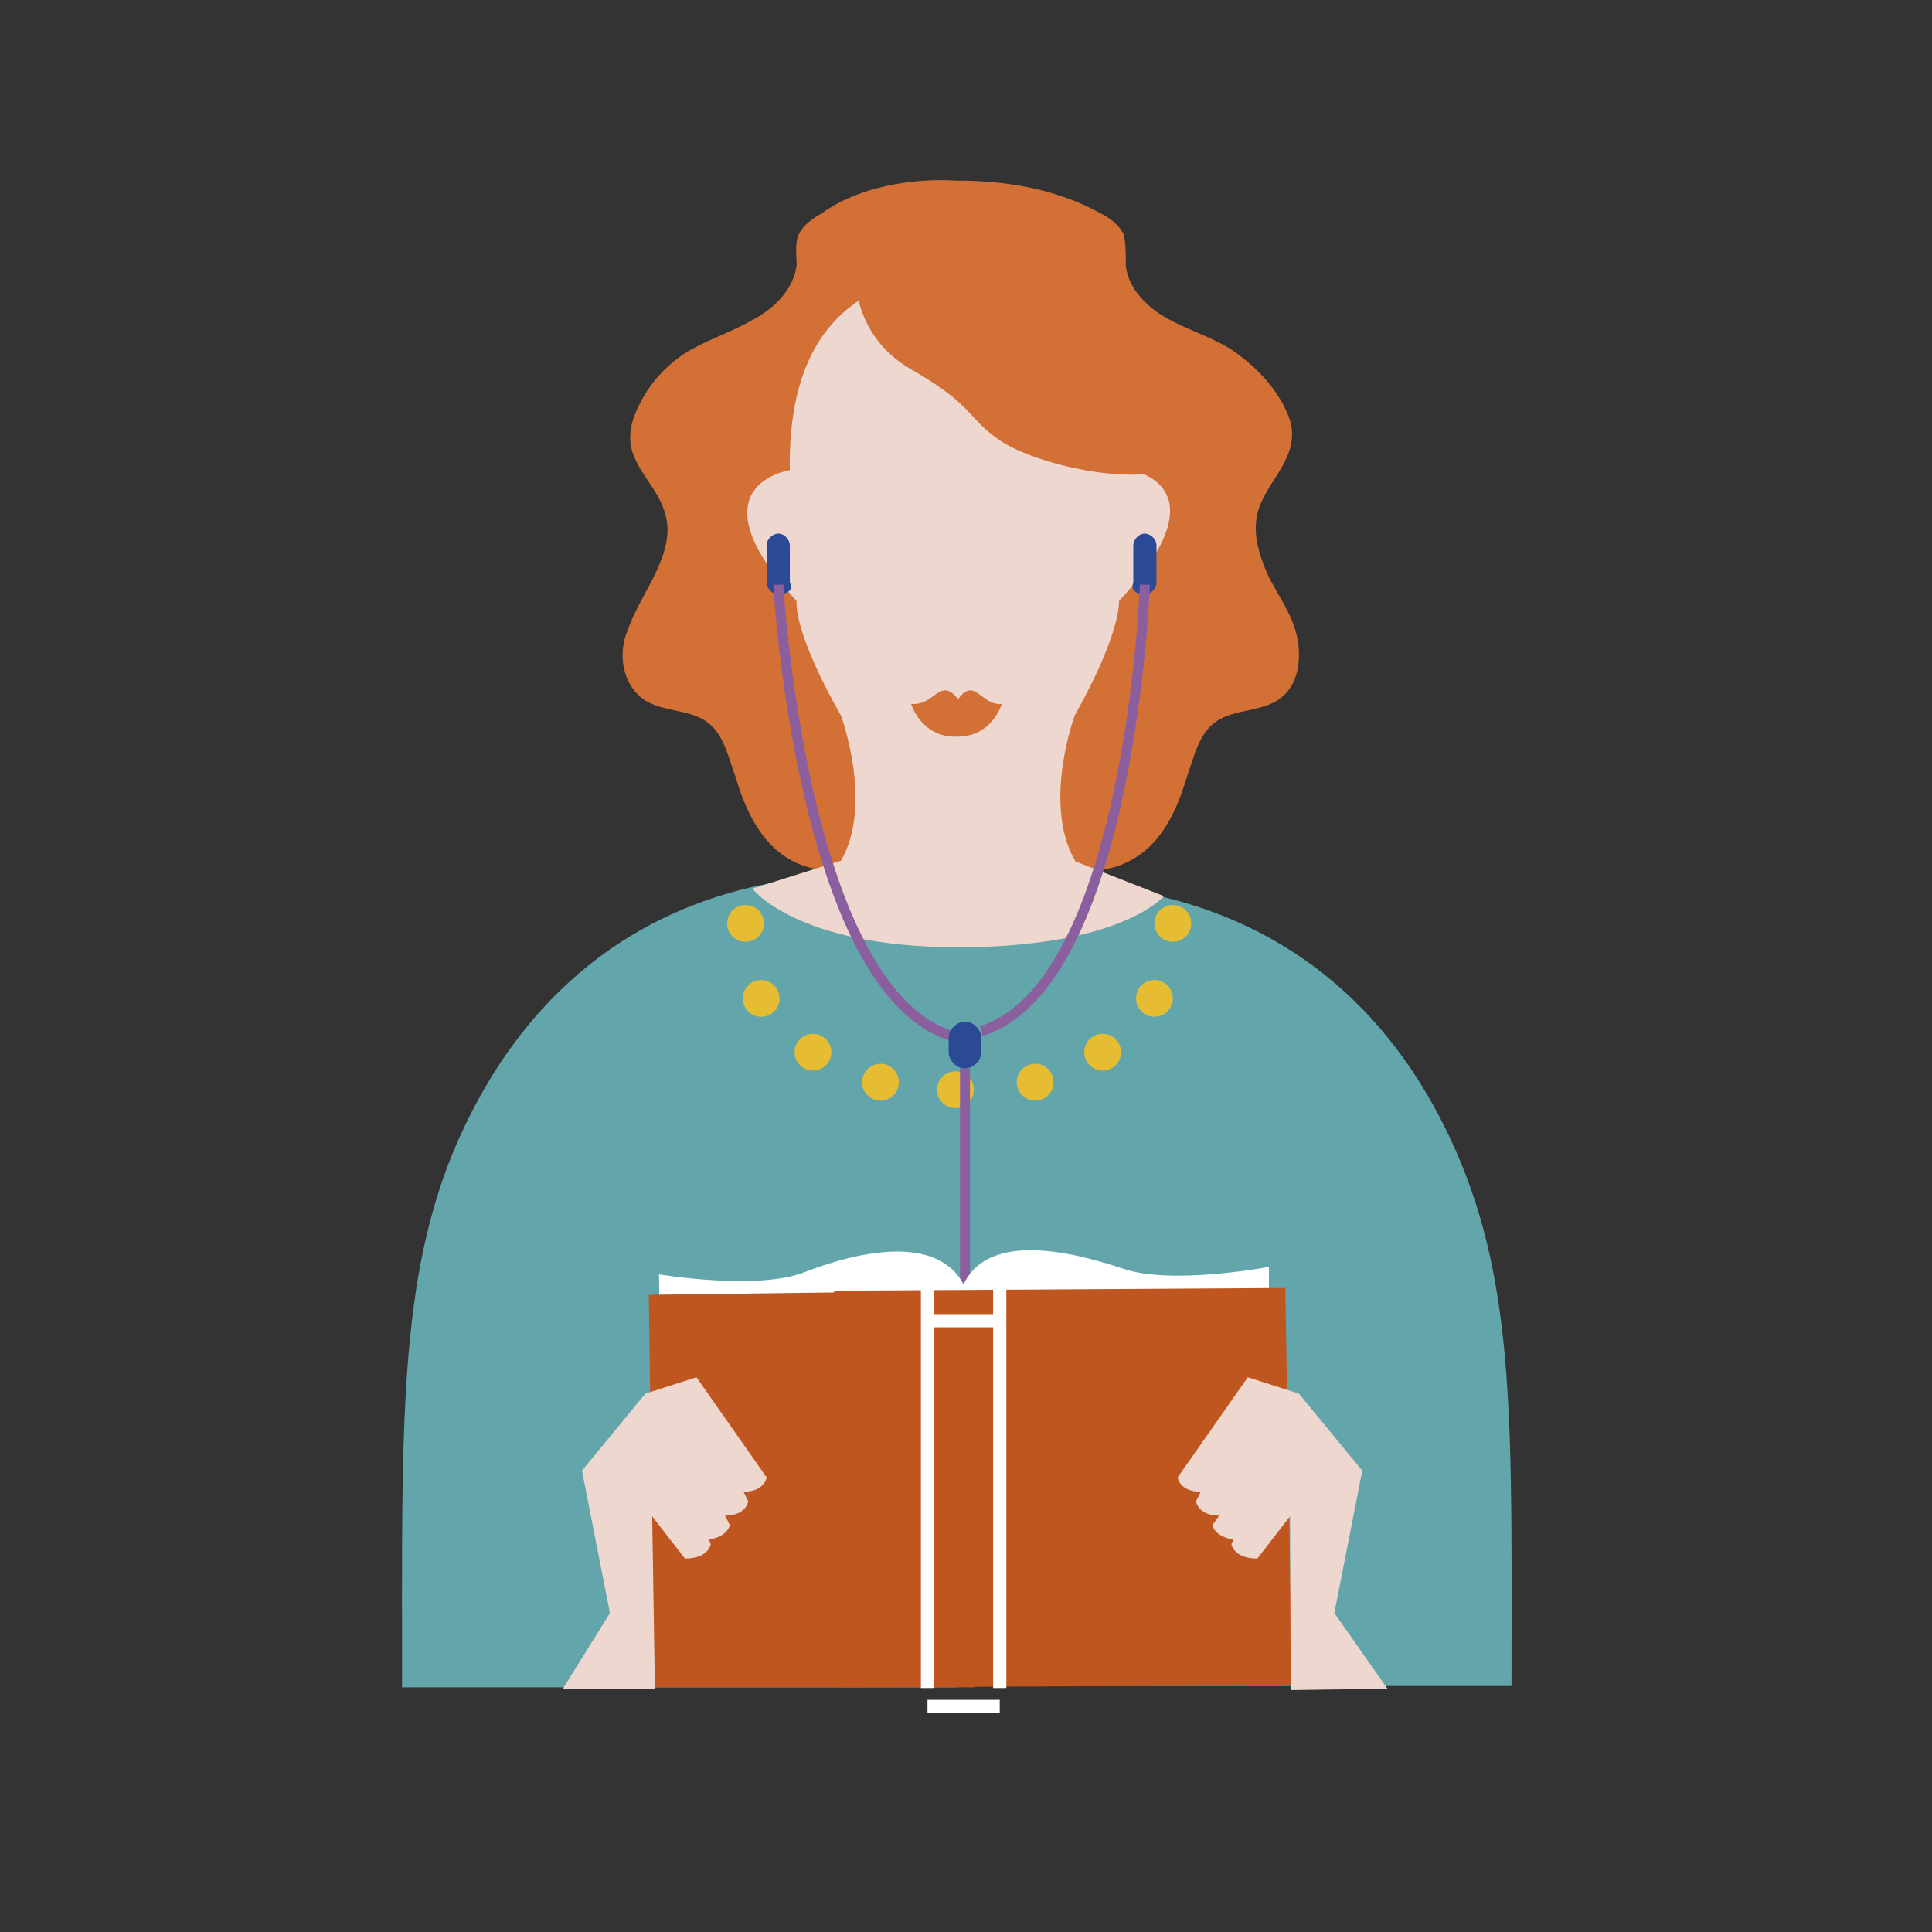
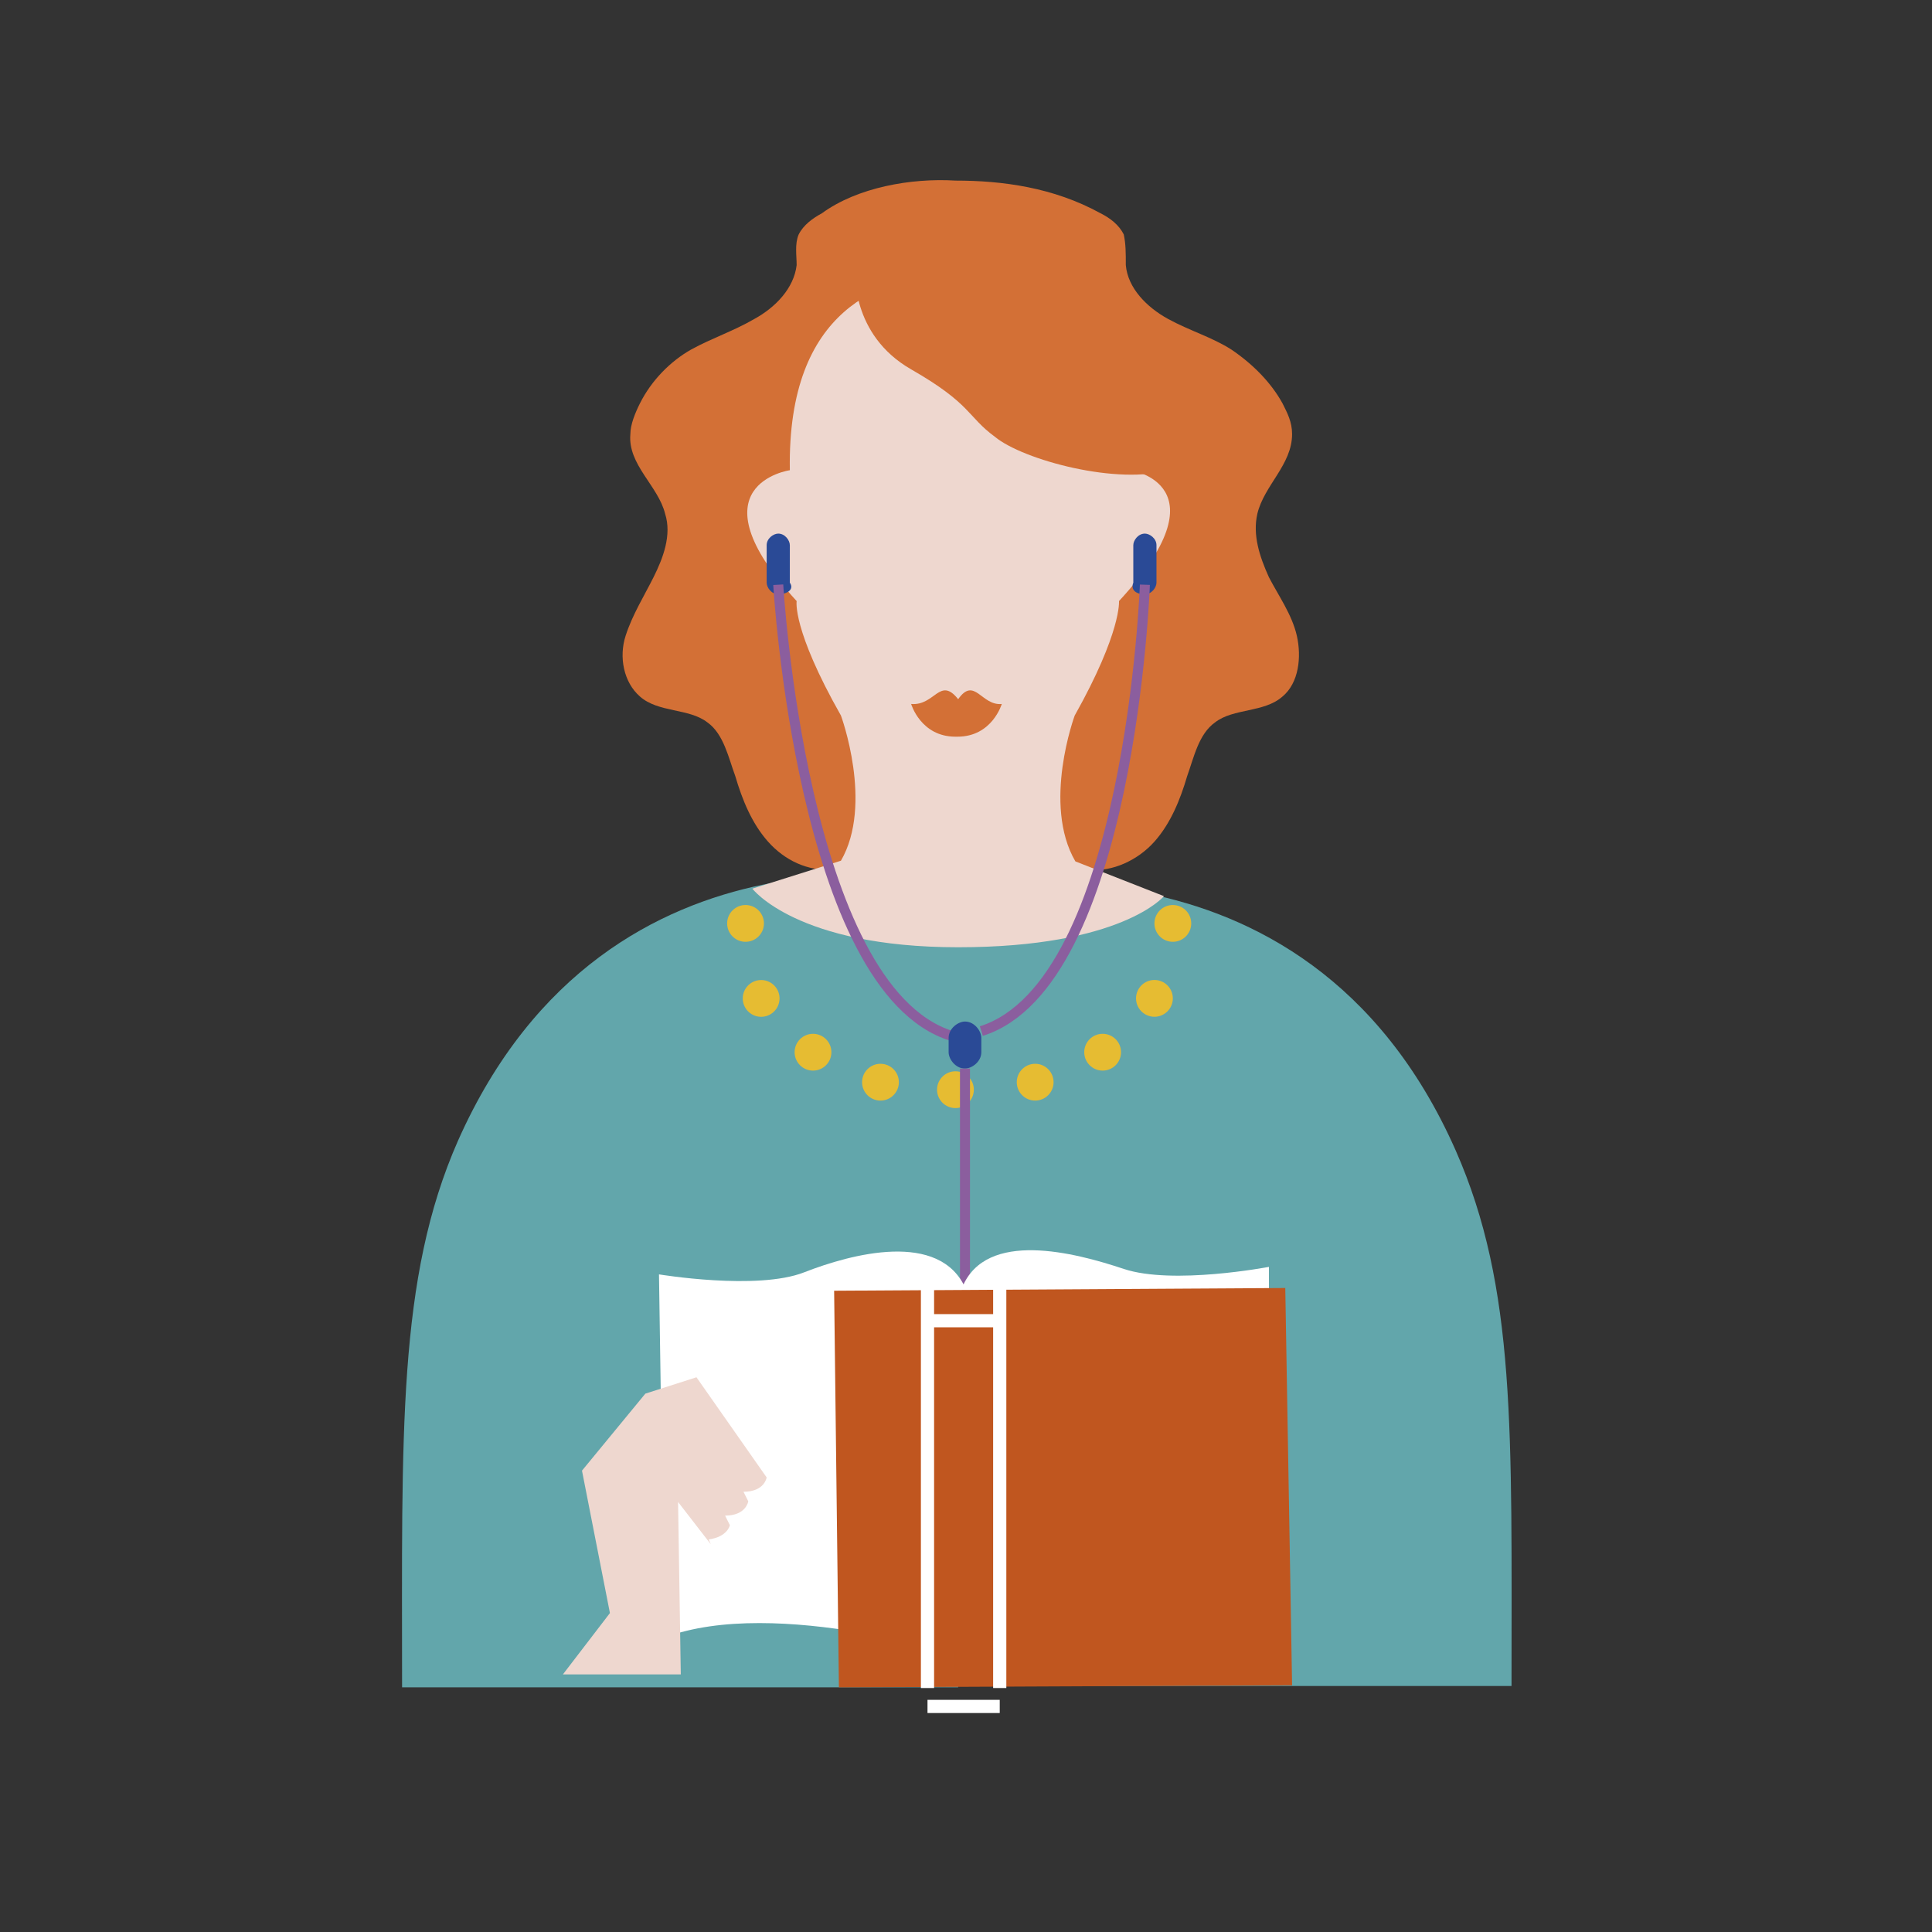
<svg xmlns="http://www.w3.org/2000/svg" version="1.1" id="Livello_1" x="0px" y="0px" width="283.5px" height="283.5px" viewBox="0 0 283.5 283.5" style="enable-background:new 0 0 283.5 283.5;" xml:space="preserve">
  <rect x="0" y="0" width="283.5" height="283.5" fill="#333333" stroke="none" />
  <style type="text/css">
	.st0{fill:#62A6AB;}
	.st1{fill:#D37036;}
	.st2{fill:#EED7CF;}
	.st3{fill:#E6BC32;}
	.st4{fill:#2A4A96;}
	.st5{fill:none;stroke:#8B5E9E;stroke-width:1.469;stroke-miterlimit:10;}
	.st6{fill:#FFFFFF;}
	.st7{fill:#C0561F;}
	.st8{fill:none;stroke:#FFFFFF;stroke-width:1.936;stroke-miterlimit:10;}
</style>
  <g>
    <path class="st0" d="M140.2,129.7c0,0-50.8-12.3-73,37.7c-8.9,20.2-8.2,42.9-8.2,80.2h81.6" />
    <path class="st0" d="M213.6,168.8c-22.3-50.4-74.4-37.7-74.4-37.7l1,116.3h81.6C221.8,210,222.5,189,213.6,168.8z" />
    <g>
      <path class="st1" d="M140.2,26.5c6.9,0,14.4,1,21.3,4.8c1.4,0.7,2.7,1.7,3.4,3.1c0.3,1.4,0.3,2.7,0.3,4.5c0.3,3.4,3.1,6.2,6.2,7.9    c3.1,1.7,6.5,2.7,9.3,4.5c3.1,2.1,5.8,4.8,7.5,7.9c0.7,1.4,1.4,2.7,1.4,4.5c0,4.5-4.1,7.5-5.1,11.7c-0.7,3.1,0.3,6.2,1.7,9.3    c1.4,2.7,3.4,5.5,4.1,8.6c0.7,3.1,0.3,6.9-2.1,8.9c-2.7,2.4-7.2,1.7-9.9,3.8c-2.4,1.7-3.1,5.1-4.1,7.9c-1,3.4-2.4,6.9-4.8,9.6    c-2.4,2.7-6.2,4.5-9.6,4.1c-2.4-0.3-5.1-1.4-6.9,0.3c-0.7,0.3-1,1-1.4,1.4c-0.3,0.3-1.4,0.3-1.7-0.3h-17.5c-0.3,0.7-1,0.7-1.7,0.3    c-0.7-0.3-1-1-1.4-1.4c-1.7-1.4-4.5-0.3-6.9-0.3c-3.8,0.3-7.2-1.4-9.6-4.1c-2.4-2.7-3.8-6.2-4.8-9.6c-1-2.7-1.7-6.2-4.1-7.9    c-2.7-2.1-7.2-1.4-9.9-3.8c-2.4-2.1-3.1-5.8-2.1-8.9c1-3.1,2.7-5.8,4.1-8.6s2.7-6.2,1.7-9.3c-1-4.1-5.5-7.2-5.1-11.7    c0-1.4,0.7-3.1,1.4-4.5c1.7-3.4,4.5-6.2,7.5-7.9c3.1-1.7,6.2-2.7,9.3-4.5c3.1-1.7,5.8-4.5,6.2-7.9c0-1.4-0.3-3.1,0.3-4.5    c0.7-1.4,2.1-2.4,3.4-3.1C125.8,27.5,133.7,26.1,140.2,26.5" />
    </g>
    <path class="st2" d="M157.7,105c6.9-12.3,6.5-16.8,6.5-16.8C180,71.1,165.9,69,165.9,69c0.3-24-14.4-28.1-24-29.1   c-0.7,0-2.1,0-2.7,0c-9.6,1-23.7,5.1-23.3,29.1c0,0-14.7,2.1,1,19.2c0,0-0.7,4.1,6.5,16.8c0,0,4.8,13,0,21.3l-13,4.1   c0,0,6.5,8.6,30.2,8.6c24,0,30.2-7.5,30.2-7.5l-13-5.1C152.9,118,157.7,105,157.7,105z" />
    <circle class="st3" cx="109.4" cy="135.5" r="2.7" />
    <ellipse transform="matrix(3.327801e-02 -0.999 0.999 3.327801e-02 -38.384 253.32)" class="st3" cx="111.8" cy="146.5" rx="2.7" ry="2.7" />
    <circle class="st3" cx="119.3" cy="154.4" r="2.7" />
    <circle class="st3" cx="129.2" cy="158.8" r="2.7" />
    <circle class="st3" cx="172.1" cy="135.5" r="2.7" />
    <circle class="st3" cx="169.4" cy="146.5" r="2.7" />
    <circle class="st3" cx="161.8" cy="154.4" r="2.7" />
    <circle class="st3" cx="151.9" cy="158.8" r="2.7" />
    <circle class="st3" cx="140.2" cy="159.9" r="2.7" />
    <path class="st1" d="M125.5,39.8c0,0-0.7,9.3,8.2,14.4s8.2,6.9,12.3,9.9c4.1,3.4,18.2,7.2,25.7,4.8l-13.7-32.6L125.5,39.8z" />
    <path class="st1" d="M140.6,102.6c-2.7-3.4-3.4,1-6.9,0.7c0,0,1.4,4.8,6.5,4.8h0.3c5.1,0,6.5-4.8,6.5-4.8   C144,103.6,143,99.2,140.6,102.6" />
    <path class="st4" d="M114.2,87.2L114.2,87.2c-1,0-1.7-1-1.7-1.7V80c0-1,1-1.7,1.7-1.7l0,0c1,0,1.7,1,1.7,1.7v5.5   C116.6,86.5,115.5,87.2,114.2,87.2z" />
    <path class="st5" d="M114.2,85.8c0,0,3.4,59.3,25.4,66.2" />
    <path class="st4" d="M141.6,156.8L141.6,156.8c-1.4,0-2.4-1.4-2.4-2.4v-2.1c0-1.4,1.4-2.4,2.4-2.4l0,0c1.4,0,2.4,1.4,2.4,2.4v2.1   C144,155.8,142.6,156.8,141.6,156.8z" />
    <path class="st4" d="M168,87.2L168,87.2c1,0,1.7-1,1.7-1.7V80c0-1-1-1.7-1.7-1.7l0,0c-1,0-1.7,1-1.7,1.7v5.5   C165.9,86.5,166.6,87.2,168,87.2z" />
    <path class="st5" d="M168,85.8c0,0-2.1,58.6-24,65.5" />
    <line class="st5" x1="141.6" y1="156.8" x2="141.6" y2="220.9" />
    <g>
      <g>
        <path class="st6" d="M96.7,187c0,0,14.4,2.4,21.3-0.3s19.9-6.2,23.7,2.4l0.7,54.3c0,0-28.5-9.3-44.9-3.1L96.7,187z" />
        <path class="st6" d="M186.2,185.9c0,0-14.1,2.7-21.3,0.3c-7.2-2.4-20.2-5.8-23.7,2.7l0.5,56.9c0,0,28.1-9.9,44.6-4.1L186.2,185.9     z" />
-         <polygon class="st7" points="95.2,190 142.2,189.4 143,247.6 96,247.6    " />
        <polygon class="st7" points="123.1,247.6 189.6,247.3 188.6,189 122.4,189.4    " />
      </g>
      <line class="st8" x1="136.1" y1="188.3" x2="136.1" y2="247.7" />
      <line class="st8" x1="146.7" y1="188.3" x2="146.7" y2="247.7" />
      <line class="st8" x1="136.1" y1="193.8" x2="146.4" y2="193.8" />
      <line class="st8" x1="136.1" y1="250.4" x2="146.7" y2="250.4" />
    </g>
-     <path class="st2" d="M195.8,236.7l4.1-20.9l-1.4-1.7l0,0l0,0l-7.9-9.6l-7.5-2.4l-10.3,14.7c0,0,0.3,2.1,3.4,2.1l-0.7,1.4   c0,0,0.3,2.1,3.4,2.1l-1,1.4c0,0,0.3,1.7,3.1,2.1l-0.3,0.7c0,0,0.3,2.1,3.8,2.1l4.8-6.2l0.1,25.5l14.2-0.2L195.8,236.7z" />
-     <path class="st2" d="M89.5,236.7l-4.1-20.9l1.4-1.7l0,0l0,0l7.9-9.6l7.5-2.4l10.3,14.7c0,0-0.3,2.1-3.4,2.1l0.7,1.4   c0,0-0.3,2.1-3.4,2.1l0.7,1.4c0,0-0.3,1.7-3.1,2.1l0.3,0.7c0,0-0.3,2.1-3.8,2.1l-4.8-6.2l0.4,25.3H82.6L89.5,236.7z" />
+     <path class="st2" d="M89.5,236.7l-4.1-20.9l1.4-1.7l0,0l0,0l7.9-9.6l7.5-2.4l10.3,14.7c0,0-0.3,2.1-3.4,2.1l0.7,1.4   c0,0-0.3,2.1-3.4,2.1l0.7,1.4c0,0-0.3,1.7-3.1,2.1l0.3,0.7l-4.8-6.2l0.4,25.3H82.6L89.5,236.7z" />
  </g>
</svg>